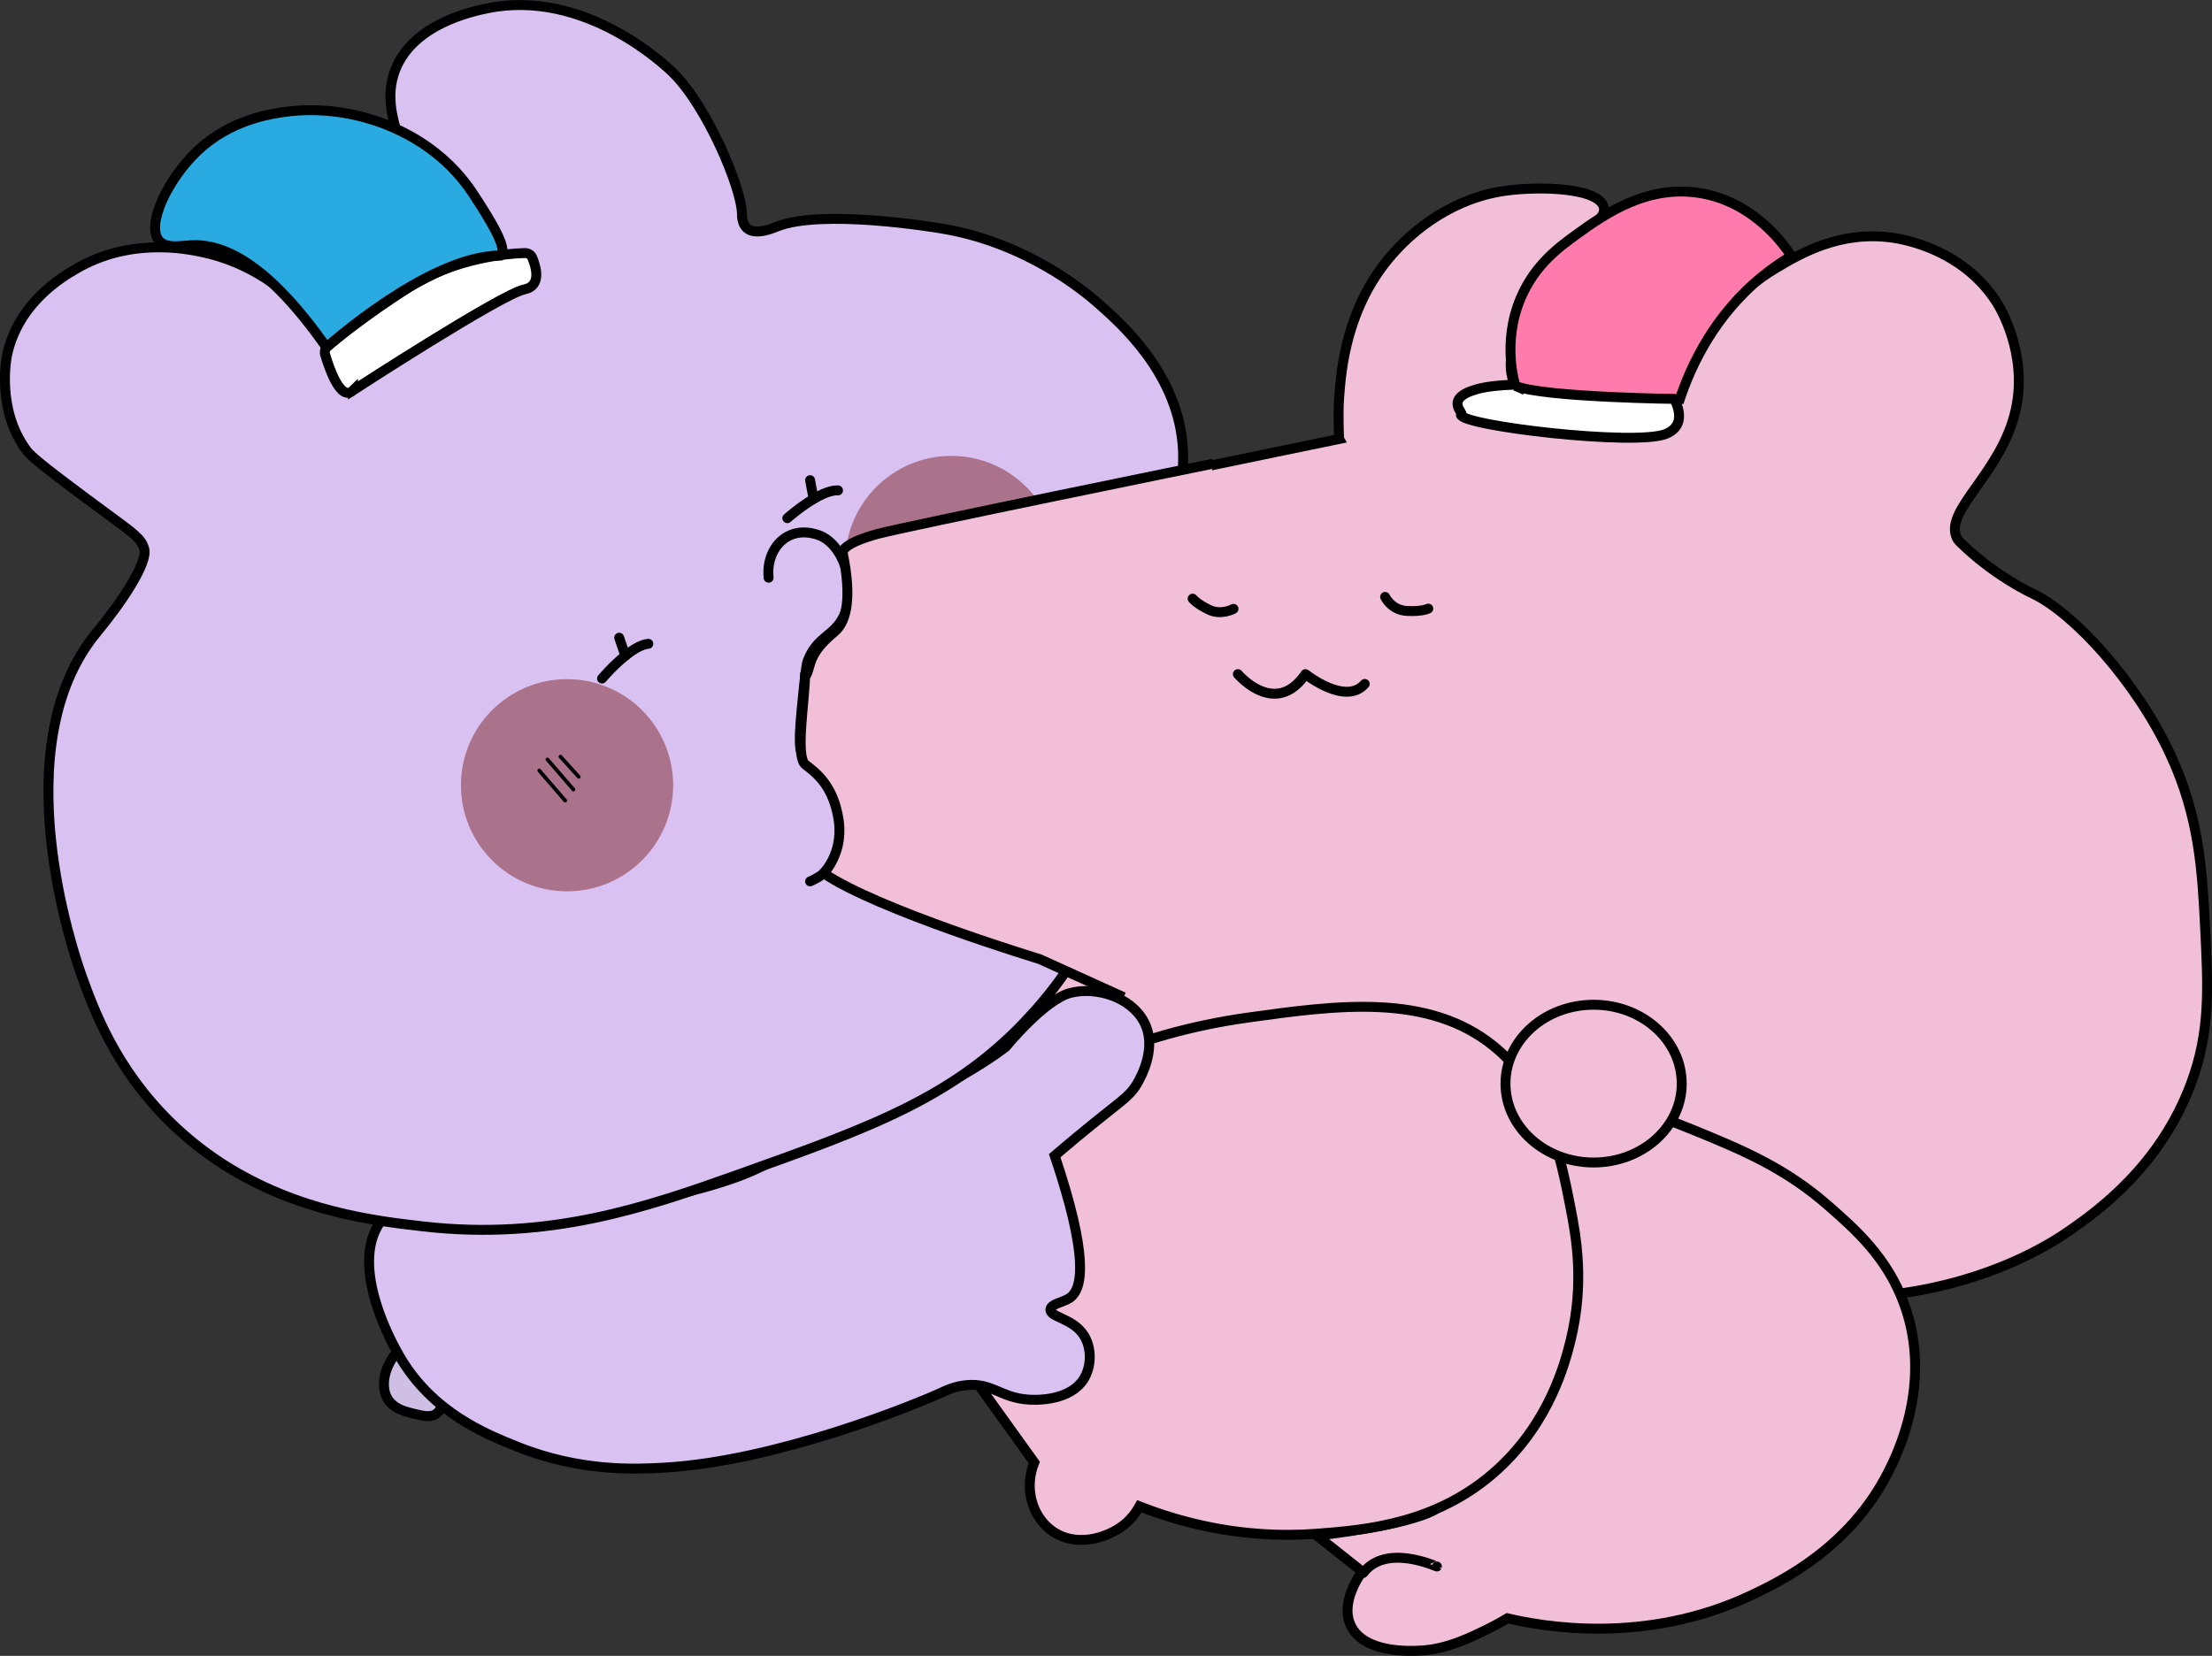
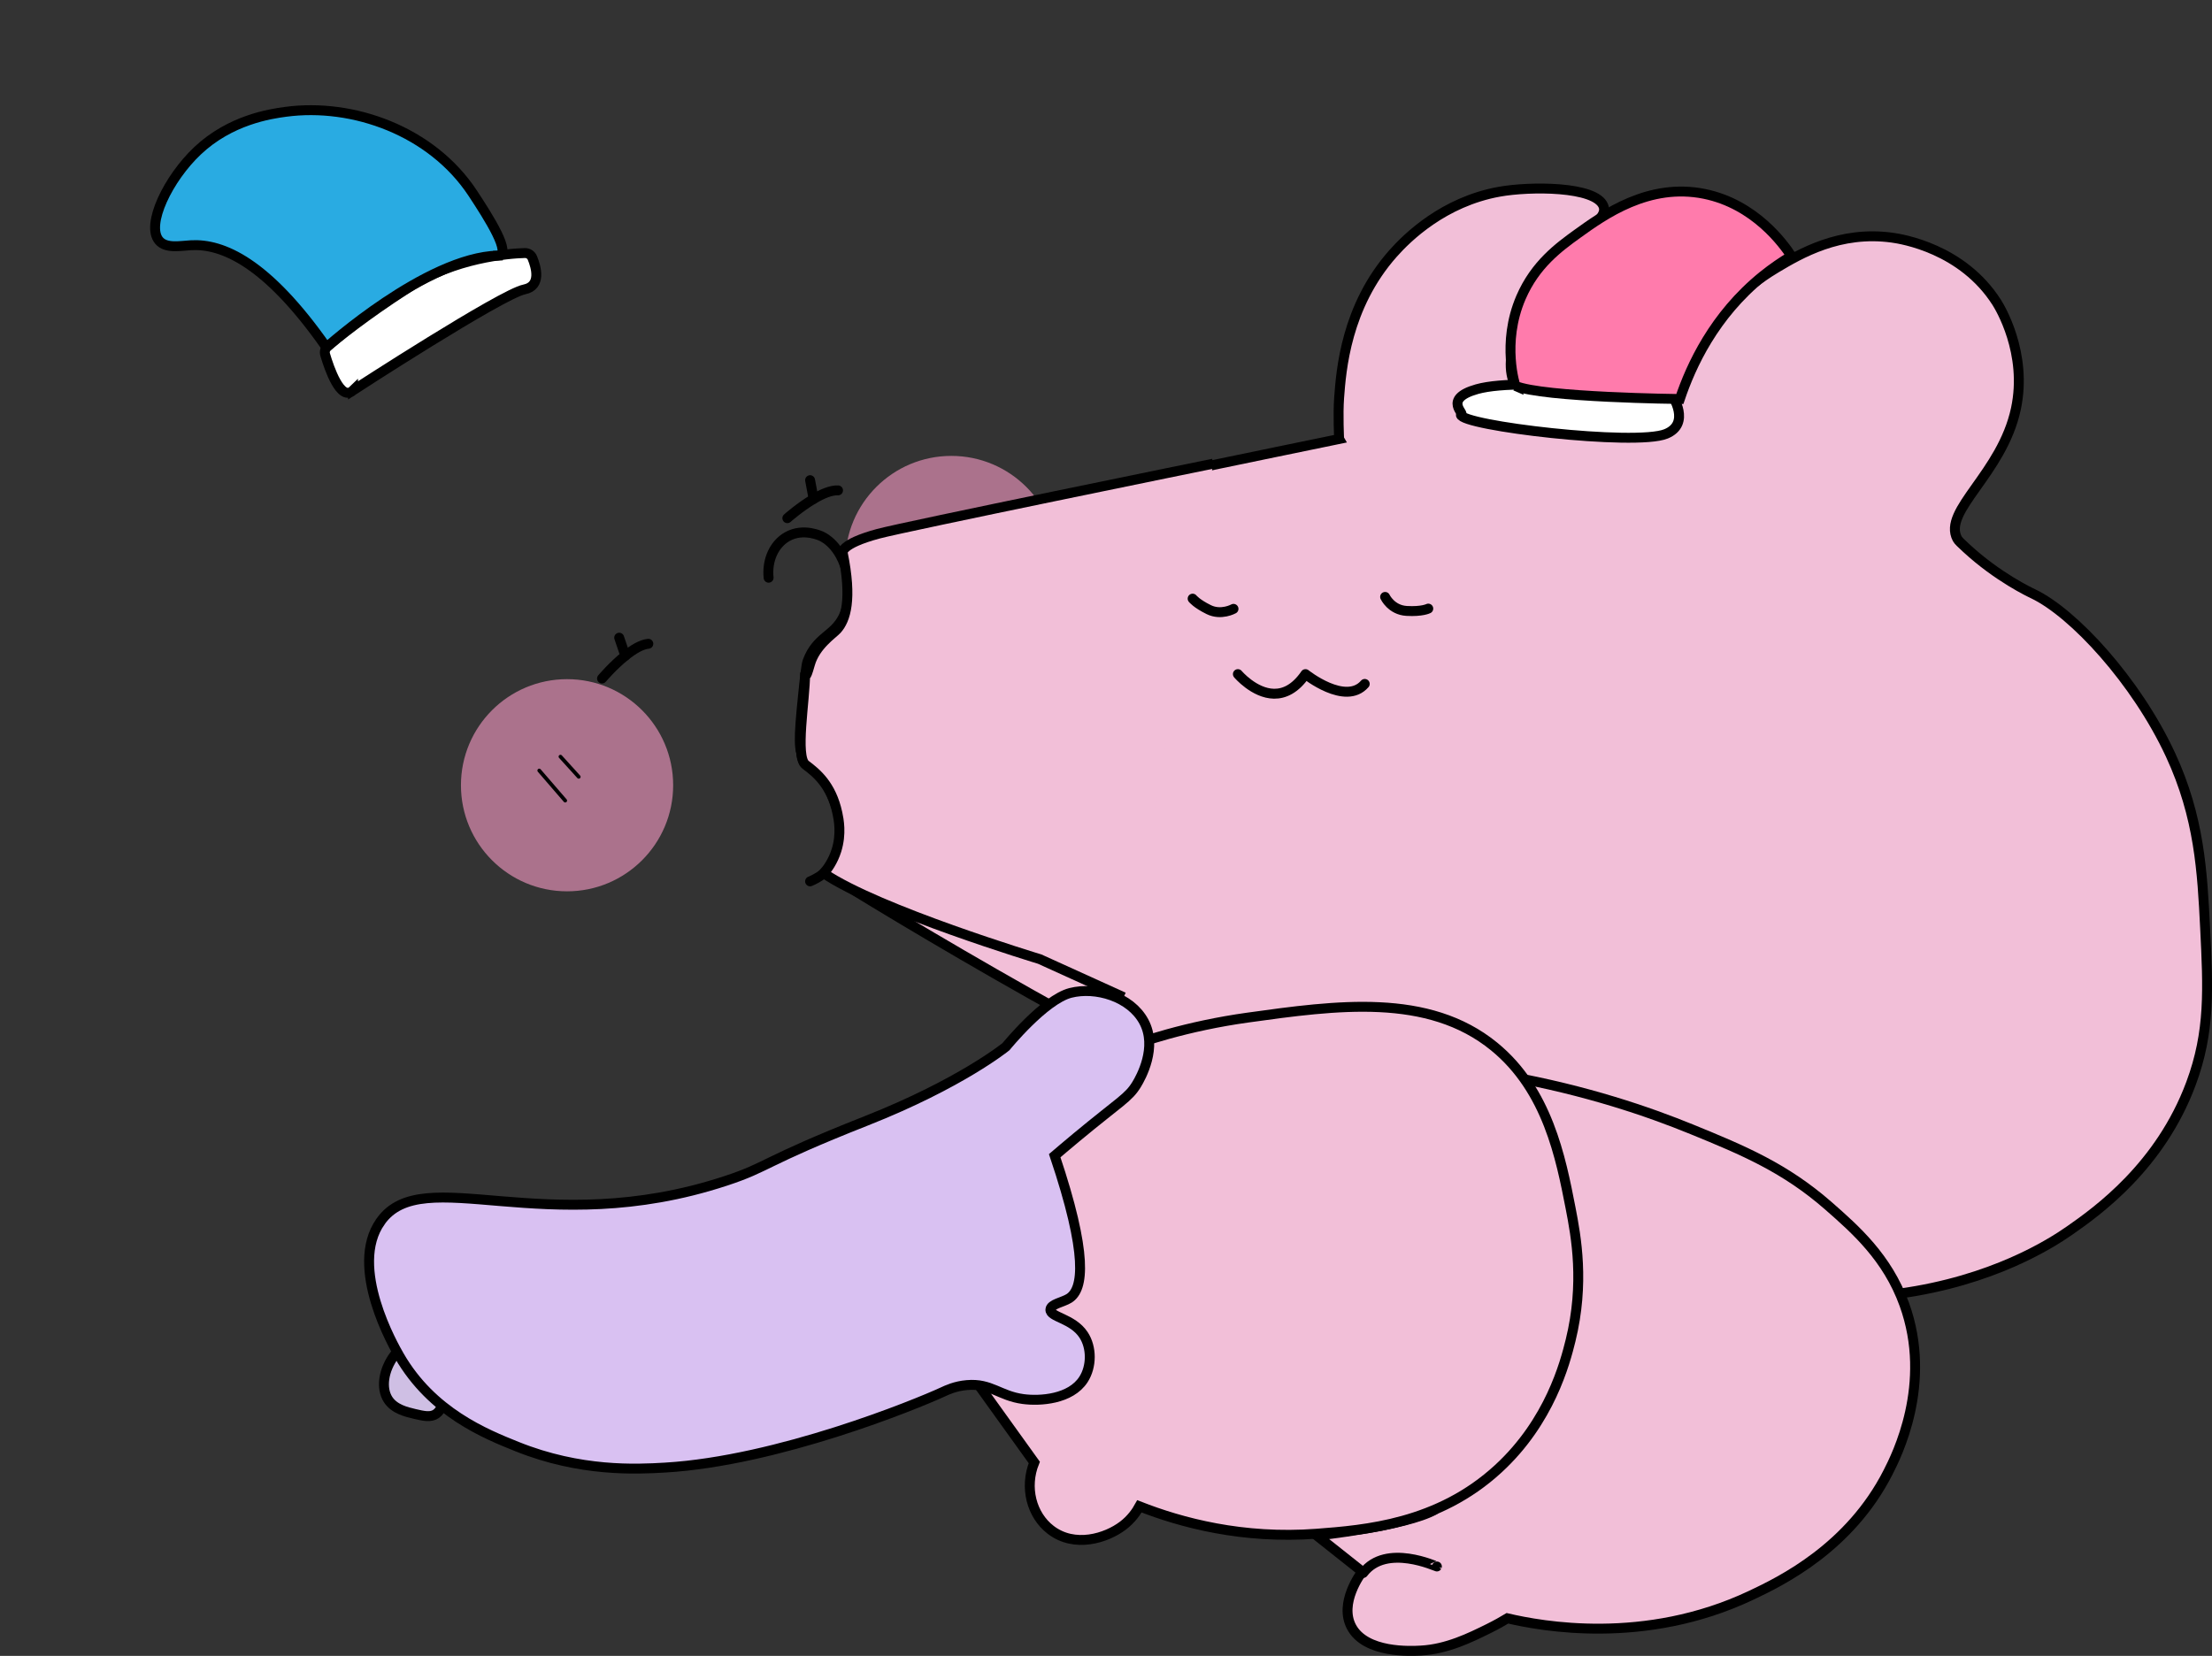
<svg xmlns="http://www.w3.org/2000/svg" viewBox="0 0 446.34 334.19">
  <rect x="0" y="0" width="446.34" height="334.19" fill="#333333" stroke="none" />
  <g id="a">
    <path stroke-width="2" stroke-miterlimit="10" stroke="#000" fill="#f2bfd8" d="M270.21,88.58s-.25-4.92,0-8.31c.41-5.51,1.37-18.38,10.87-29.1,2.89-3.27,10.23-10.45,21.43-12.47,6.19-1.12,19.45-1.16,21.03,2.88,1.38,3.51-8.26,6.52-13.36,16.95-2.52,5.16-8.29,14.57-3.52,20.79,3.32,4.32,29.38,7.39,29.38,7.39,0,0,.28-3.47,2.92-10.27,5.16-13.31,16.31-20.49,19.51-22.39,4.7-2.79,12.72-7.56,23.35-6.08,1.87.26,14.18,2.18,21.11,13.11.54.86,6.25,10.16,3.84,21.43-2.81,13.13-14.85,20.54-11.83,26.22.21.4.77.91,1.86,1.92,6.36,5.86,12.83,8.9,13.48,9.21,8.1,3.87,20.75,17.54,27.67,32.44,5.88,12.67,6.43,23.69,7,34.99.61,12.26,1.05,20.93-2.86,31.42-6.21,16.67-18.85,25.72-24.49,29.65-3.78,2.64-15.52,10.13-34.35,12.72-27.87,3.83-71.94-3.04-168.34-56.57-19.78-10.98-36.17-20.83-48.2-28.27.82-.84,2.09-2.38,2.86-4.63,1.14-3.33.51-6.18.2-7.49-1.35-5.73-4.72-8.13-7.1-9.76s-.13-13.01-.1-18.34c.23-.47-.1,1.82,1.08-1.97s5.09-6.08,6.01-7c1.93-1.94,3.42-6.02,1.28-15.48,0,0-.6-1.74,7.87-3.82s91.41-19.15,91.41-19.15Z" />
    <path stroke-width="2" stroke-miterlimit="10" stroke="#000" fill="#f2bfd8" d="M304.17,217.18c15.96,2.87,28.54,7.2,37.31,10.79,10.33,4.22,18.73,7.75,27.48,15.41,5.39,4.73,11.86,10.4,15.29,19.87,5.81,16.06-1.61,30.63-3.28,33.91-7.73,15.18-21.46,21.91-27.66,24.83-21.49,10.15-42.36,6.2-49.14,4.62-.88.53-2.18,1.28-3.82,2.09-3.73,1.84-8.39,4.14-13.65,4.42-1.98.11-11.17.6-14.01-4.8-2.53-4.81,1.86-10.71,2.18-11.13l-9.16-7.27s18.04-1.96,23.77-5.2,4.65-90.58,4.65-90.58l10.03,3.03Z" />
    <path stroke-width="2" stroke-miterlimit="10" stroke="#000" fill="#f2bfd8" d="M223.68,212.67c6.39-2.48,16.02-5.61,28.05-7.29,17.96-2.5,36.42-5.06,49.76,5.83,10.78,8.8,13.45,22.48,15.42,32.58,1.13,5.81,2.85,15.17,0,26.76-1.1,4.46-4.17,16.28-14.55,25.85-12.21,11.26-26.93,12.39-36.66,13.14-14.95,1.14-27.41-2.24-35.78-5.53-.6,1.09-1.64,2.62-3.35,3.91-3.36,2.55-9.74,4.54-14.56.84-3.89-2.99-5.33-8.59-3.31-13.6l-11.19-15.58,9.4-62.65,16.76-4.28Z" />
    <path stroke-width="2" stroke-linejoin="round" stroke-linecap="round" stroke="#000" fill="#f2bfd8" d="M289.94,316.15c-.03.09-10.24-4.78-14.87,1.31" />
-     <ellipse stroke-width="2" stroke-miterlimit="10" stroke="#000" fill="#f2bfd8" ry="15.92" rx="17.78" cy="218.7" cx="321.56" />
    <path stroke-width="2" stroke-miterlimit="10" stroke="#000" fill="#fff" d="M337.41,79.79s3.86,5.7-1.25,7.78c-6.18,2.51-41.43-1.65-41.4-3.89,1.14,0-3.88-3.13,3.26-5.14,9.62-2.71,39.4,1.25,39.4,1.25Z" />
    <path stroke-width="2" stroke-miterlimit="10" stroke="#000" fill="#ff7bac" d="M305.79,77.88s-2.88-8.57,1.11-17.84c2.88-6.68,7.66-10.16,11.43-12.88,5.27-3.79,14.34-10.32,25.59-8.03,10.17,2.07,15.93,10.08,17.56,12.55-1.89,1.12-3.83,2.45-5.77,4.01-9.87,7.98-14.51,18.17-16.75,24.84,0,0-27.67-.3-33.19-2.66Z" />
  </g>
  <g id="b">
    <path stroke-width="2" stroke-miterlimit="10" stroke="#000" fill="#cfbfe4" d="M79.58,273.51c-2.23,3.02-2.75,6.66-1.27,8.95,1.25,1.93,3.65,2.5,5.35,2.9,1.8.42,3.23.76,4.33,0,2.08-1.43,2.21-6.26,0-9.21.7.93-2.33-4.15-8.4-2.63Z" />
    <path stroke-width="2" stroke-miterlimit="10" stroke="#000" fill="#d9c1f2" d="M76.79,246.53c-6.53,9.2,2.72,25.26,3.77,27.09,6.58,11.43,17.42,15.79,23.78,18.34,12.76,5.13,24.04,4.58,29.88,4.23,22.74-1.35,50.63-12.77,55.98-15.24.84-.39,2.54-1.21,4.93-1.41,4.82-.41,6.57,2.18,11.31,2.82,3.44.46,9.59.05,12.18-3.95,1.69-2.61,1.71-6.47,0-9.03-2.22-3.33-6.77-3.54-6.67-5.08.07-1.12,2.5-1.46,3.77-2.26,2.96-1.86,3.82-8.8-2.9-28.79.95-.81,2.46-2.1,4.35-3.67,8.92-7.4,10.51-7.98,12.18-10.72.85-1.39,4.27-7.5,1.45-12.7-2.72-5.03-9.71-7.06-14.79-5.77-5.28,1.34-13.02,10.85-13.02,10.85,0,0-9.08,7.42-28.17,14.96-21.11,8.34-19.58,9.23-28.42,12.14-36.7,12.07-61.03-3.92-69.61,8.18Z" />
-     <path stroke-width="2" stroke-miterlimit="10" stroke="#000" fill="#d9c1f2" d="M207.99,204.92c-15.03,16.46-32.05,22.52-59.12,32.17-18.59,6.62-38.1,13.33-63.47,10.43-2.33-.27-5.08-.58-8.12-1.05-12.17-1.88-29.1-6.29-43.18-20.25-10.88-10.79-15.19-22.47-17.67-29.42-1.51-4.24-15.93-46.2,3.07-69.14,4.92-5.94,10.42-14.08,9.6-16.9-.59-2.03-1.95-2.98-7.3-6.91-14.75-10.86-15.76-12.02-16.52-13.06-6.06-8.27-3.95-18.69-3.84-19.2,2.28-10.5,11.11-15.69,13.83-17.28,10.95-6.43,22.26-4.09,25.35-3.46,19.85,4.1,29.08,22.69,30.34,25.35l30.73-21.12c-6.27-4.23-16.19-12.47-20.74-25.73-1.59-4.63-3.32-9.91-1.15-15.36,3.66-9.22,15.62-11.7,18.44-12.29,19.8-4.12,36.24,11.67,37.64,13.06,6.72,6.65,13.74,23.01,13.83,28.42,0,.4-.01,2.02,1.05,2.91,1.74,1.46,5.18-.02,6-.35,9.02-3.61,31.52.1,33.23.38,17.2,2.84,28.97,12.78,31.65,15.15,4.51,3.97,15.55,13.7,16.95,28.03.28,2.84.1,5.04,0,6.1-4.68,51.73-7.63,84.37-30.6,109.53Z" />
    <path stroke-width="2" stroke-linejoin="round" stroke-linecap="round" stroke="#000" fill="none" d="M158.87,104.58s2.51-2.23,5.3-3.88c1.71-1.01,3.52-1.8,4.93-1.73" />
    <line stroke-width="2" stroke-miterlimit="10" stroke-linecap="round" stroke="#000" fill="none" y2="100.69" x2="164.17" y1="96.91" x1="163.46" />
    <path stroke-width="2" stroke-linejoin="round" stroke-linecap="round" stroke="#000" fill="none" d="M121.48,136.94s2.17-2.57,4.7-4.6c1.55-1.24,3.23-2.28,4.64-2.41" />
    <line stroke-width="2" stroke-miterlimit="10" stroke-linecap="round" stroke="#000" fill="none" y2="132.35" x2="126.18" y1="128.7" x1="124.94" />
    <circle fill="#ab728c" r="21.41" cy="158.48" cx="114.42" />
    <circle fill="#ab728c" r="21.41" cy="113.42" cx="191.96" />
    <line stroke-width=".75" stroke-linejoin="round" stroke-linecap="round" stroke="#000" fill="none" y2="161.58" x2="114.05" y1="155.51" x1="108.81" />
-     <line stroke-width=".75" stroke-linejoin="round" stroke-linecap="round" stroke="#000" fill="none" y2="159.35" x2="115.71" y1="153.28" x1="110.47" />
    <line stroke-width=".75" stroke-linejoin="round" stroke-linecap="round" stroke="#000" fill="none" y2="156.78" x2="116.78" y1="152.71" x1="113.09" />
    <line stroke-width=".75" stroke-linejoin="round" stroke-linecap="round" stroke="#000" fill="none" y2="116.62" x2="194.7" y1="110.55" x1="189.45" />
    <line stroke-width=".75" stroke-linejoin="round" stroke-linecap="round" stroke="#000" fill="none" y2="114.39" x2="196.36" y1="108.32" x1="191.12" />
    <line stroke-width=".75" stroke-linejoin="round" stroke-linecap="round" stroke="#000" fill="none" y2="111.81" x2="197.43" y1="107.75" x1="193.74" />
    <path stroke-width="2" stroke-linejoin="round" stroke-linecap="round" stroke="#000" fill="none" d="M155.09,116.6c-.37-3.56,1.13-6.81,3.78-8.3,3.3-1.85,6.84-.1,7.03,0,4.9,2.53,6.89,10.92,4.28,16.2-1.95,3.95-5.34,3.93-7.22,8.93-.27.73-.48,2.7-.89,6.61-1,9.65-.9,11.43.23,13.22,1.03,1.64,1.55,1.1,3.38,3.49.61.81,2.5,3.42,3.43,7.39.68,2.94,1.32,5.66,0,8.56-1.45,3.19-4.4,4.65-5.65,5.18" />
  </g>
  <g id="c">
    <path stroke-width="2" stroke-linejoin="round" stroke-linecap="round" stroke="#000" fill="none" d="M279.49,120.47s1.23,2.65,4.35,2.83,4.36-.47,4.36-.47" />
    <path stroke-width="2" stroke-linejoin="round" stroke-linecap="round" stroke="#000" fill="none" d="M249.78,136.05s3.28,3.89,7.28,3.96c2.05.03,4.28-.94,6.36-3.96,0,0,8.07,6.46,11.96,1.98" />
    <path stroke-width="2" stroke-miterlimit="10" stroke="#000" fill="#f2bfd8" d="M226.73,201.26l-16.94-7.69s-32.71-9.9-43.59-17.34c.74-.84,1.89-2.38,2.59-4.63,1.03-3.33.46-6.18.18-7.49-1.23-5.73-4.26-8.13-6.42-9.76-2.16-1.63-.12-13.01-.09-18.34.21-.47-.09,1.82.98-1.97s4.61-6.08,5.44-7c1.75-1.94,3.1-6.02,1.16-15.48,0,0-.54-1.74,7.12-3.82,5.47-1.48,67.63-14.16,67.63-14.16" />
    <path stroke-width="2" stroke-linejoin="round" stroke-linecap="round" stroke="#000" fill="none" d="M248.9,122.88s-2.49,1.39-4.99.16-3.26-2.22-3.26-2.22" />
  </g>
  <g id="d">
    <path stroke-width="2" stroke-miterlimit="10" stroke="#000" fill="#fff" d="M71.23,78.79s29.95-19.45,34.58-20.38c3.49-.7,2.37-4.52,1.61-6.36-.25-.61-.86-1-1.52-.98-3.37.1-14.17.92-23.58,7.03-8.9,5.77-14.31,10.18-16.21,11.8-.49.42-.68,1.06-.5,1.68.79,2.67,3.14,9.6,5.62,7.21Z" />
    <path stroke-width="2" stroke-miterlimit="10" stroke="#000" fill="#29abe2" d="M100.46,51.57c2.99-.08-1.86-7.7-5.09-12.6-8.26-12.52-24.13-18.23-37.75-16.4-3.11.42-11.16,1.61-17.79,7.89-5.88,5.56-10.44,14.91-7.74,18.1,1.43,1.68,4.36,1.04,6.5.93,6.27-.33,15.23,3.38,27.28,20.62,0,0,20.19-18.15,34.59-18.53Z" />
  </g>
</svg>